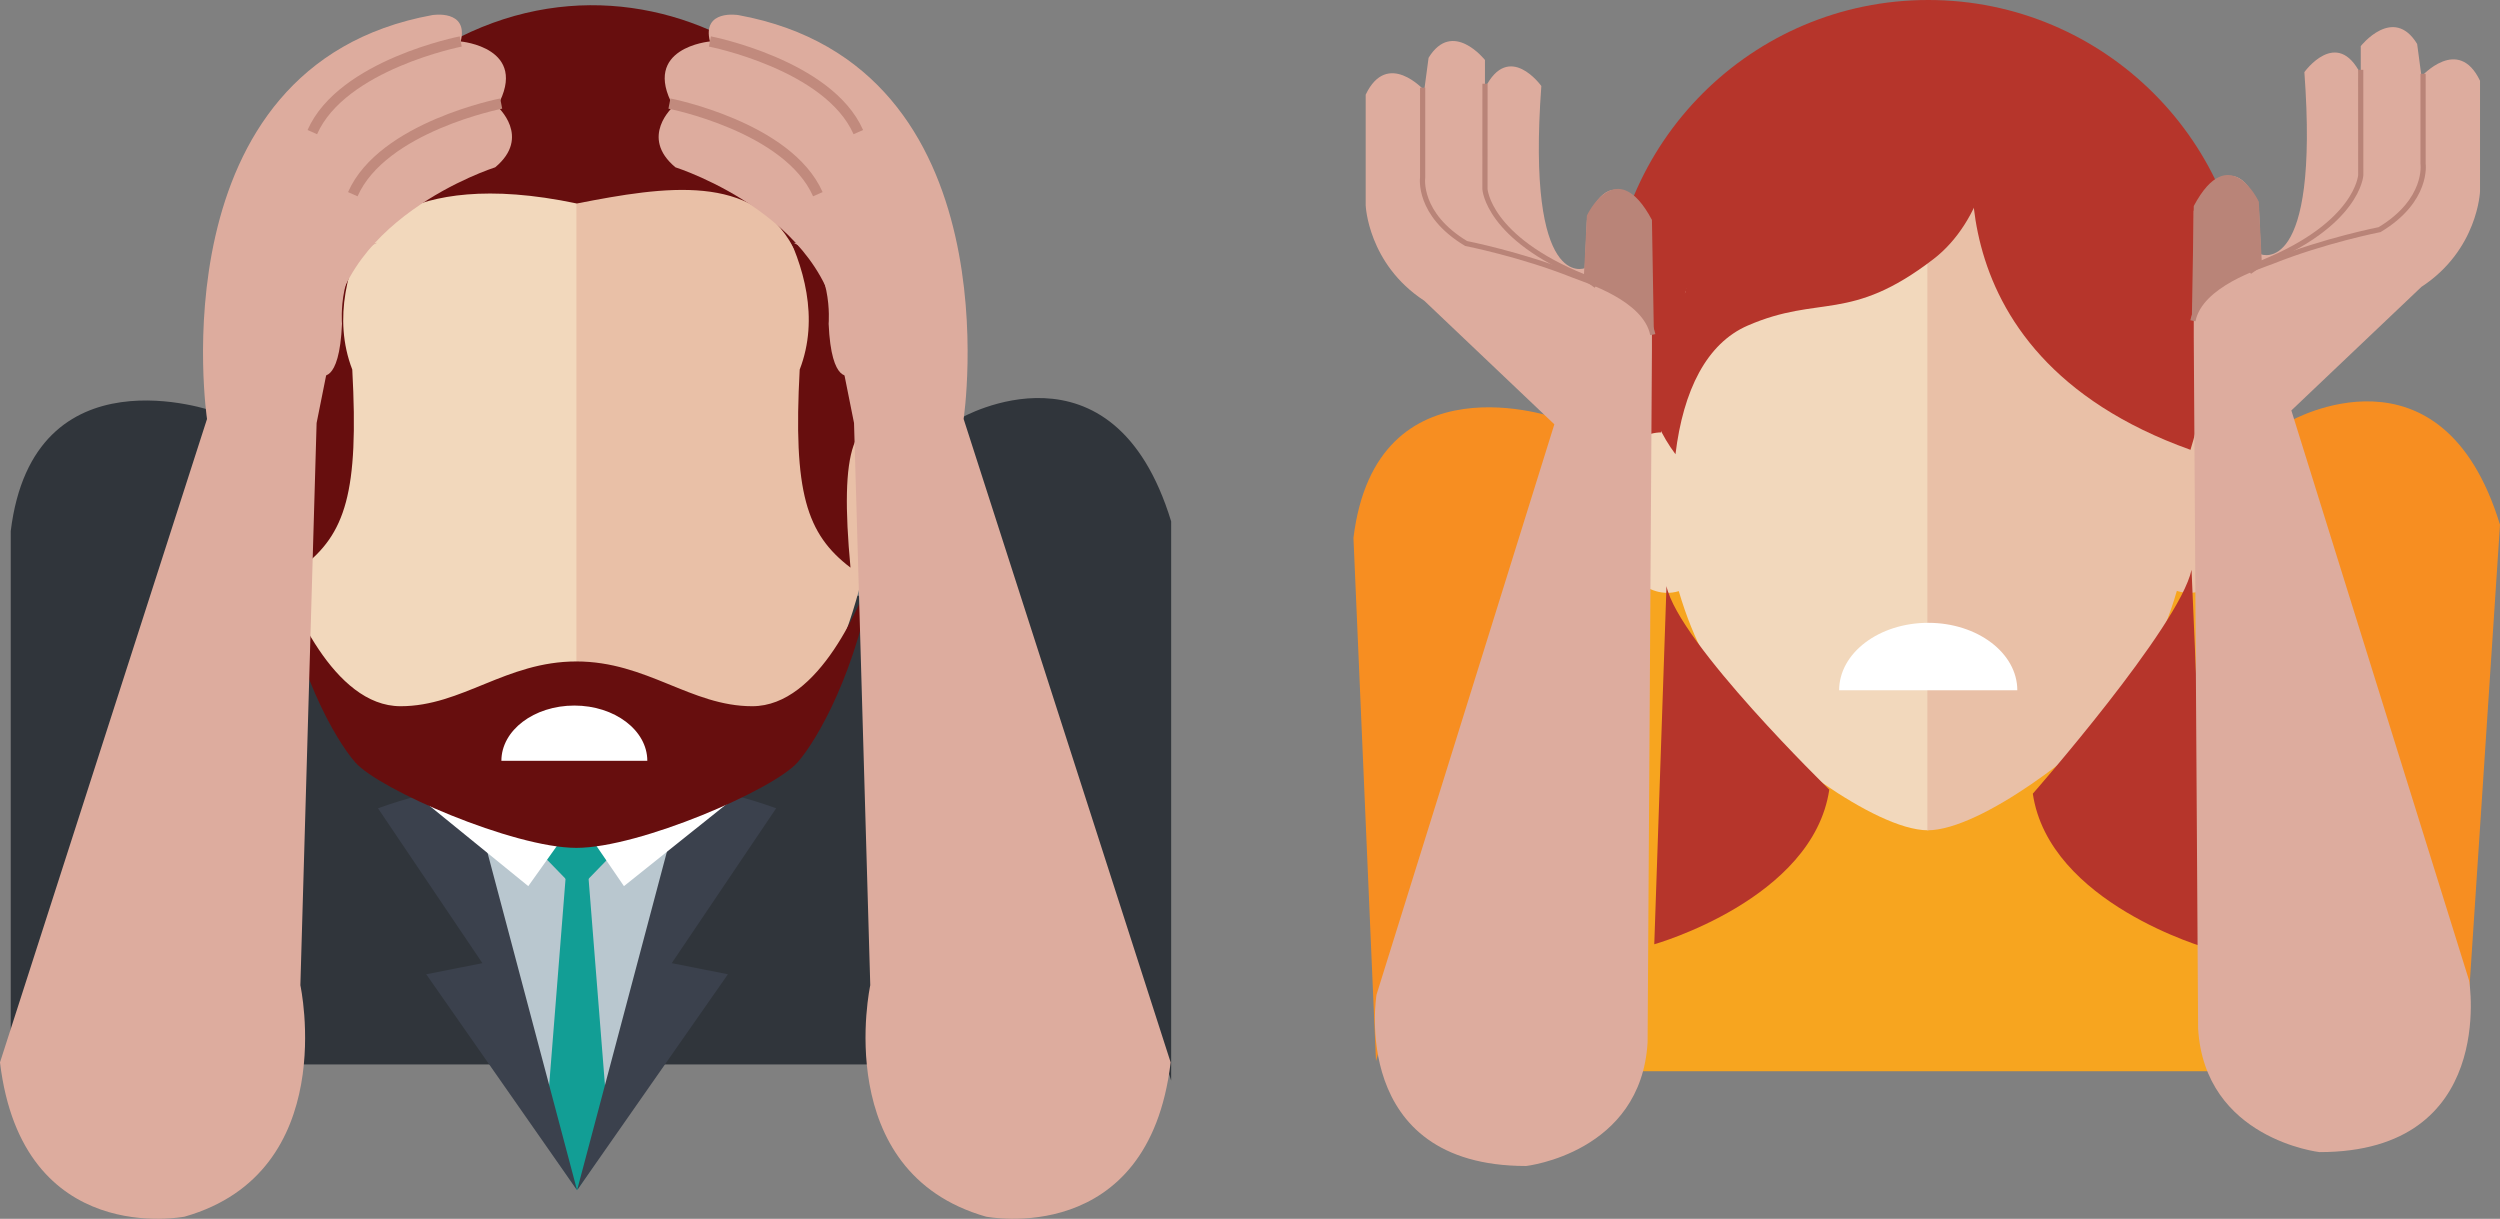
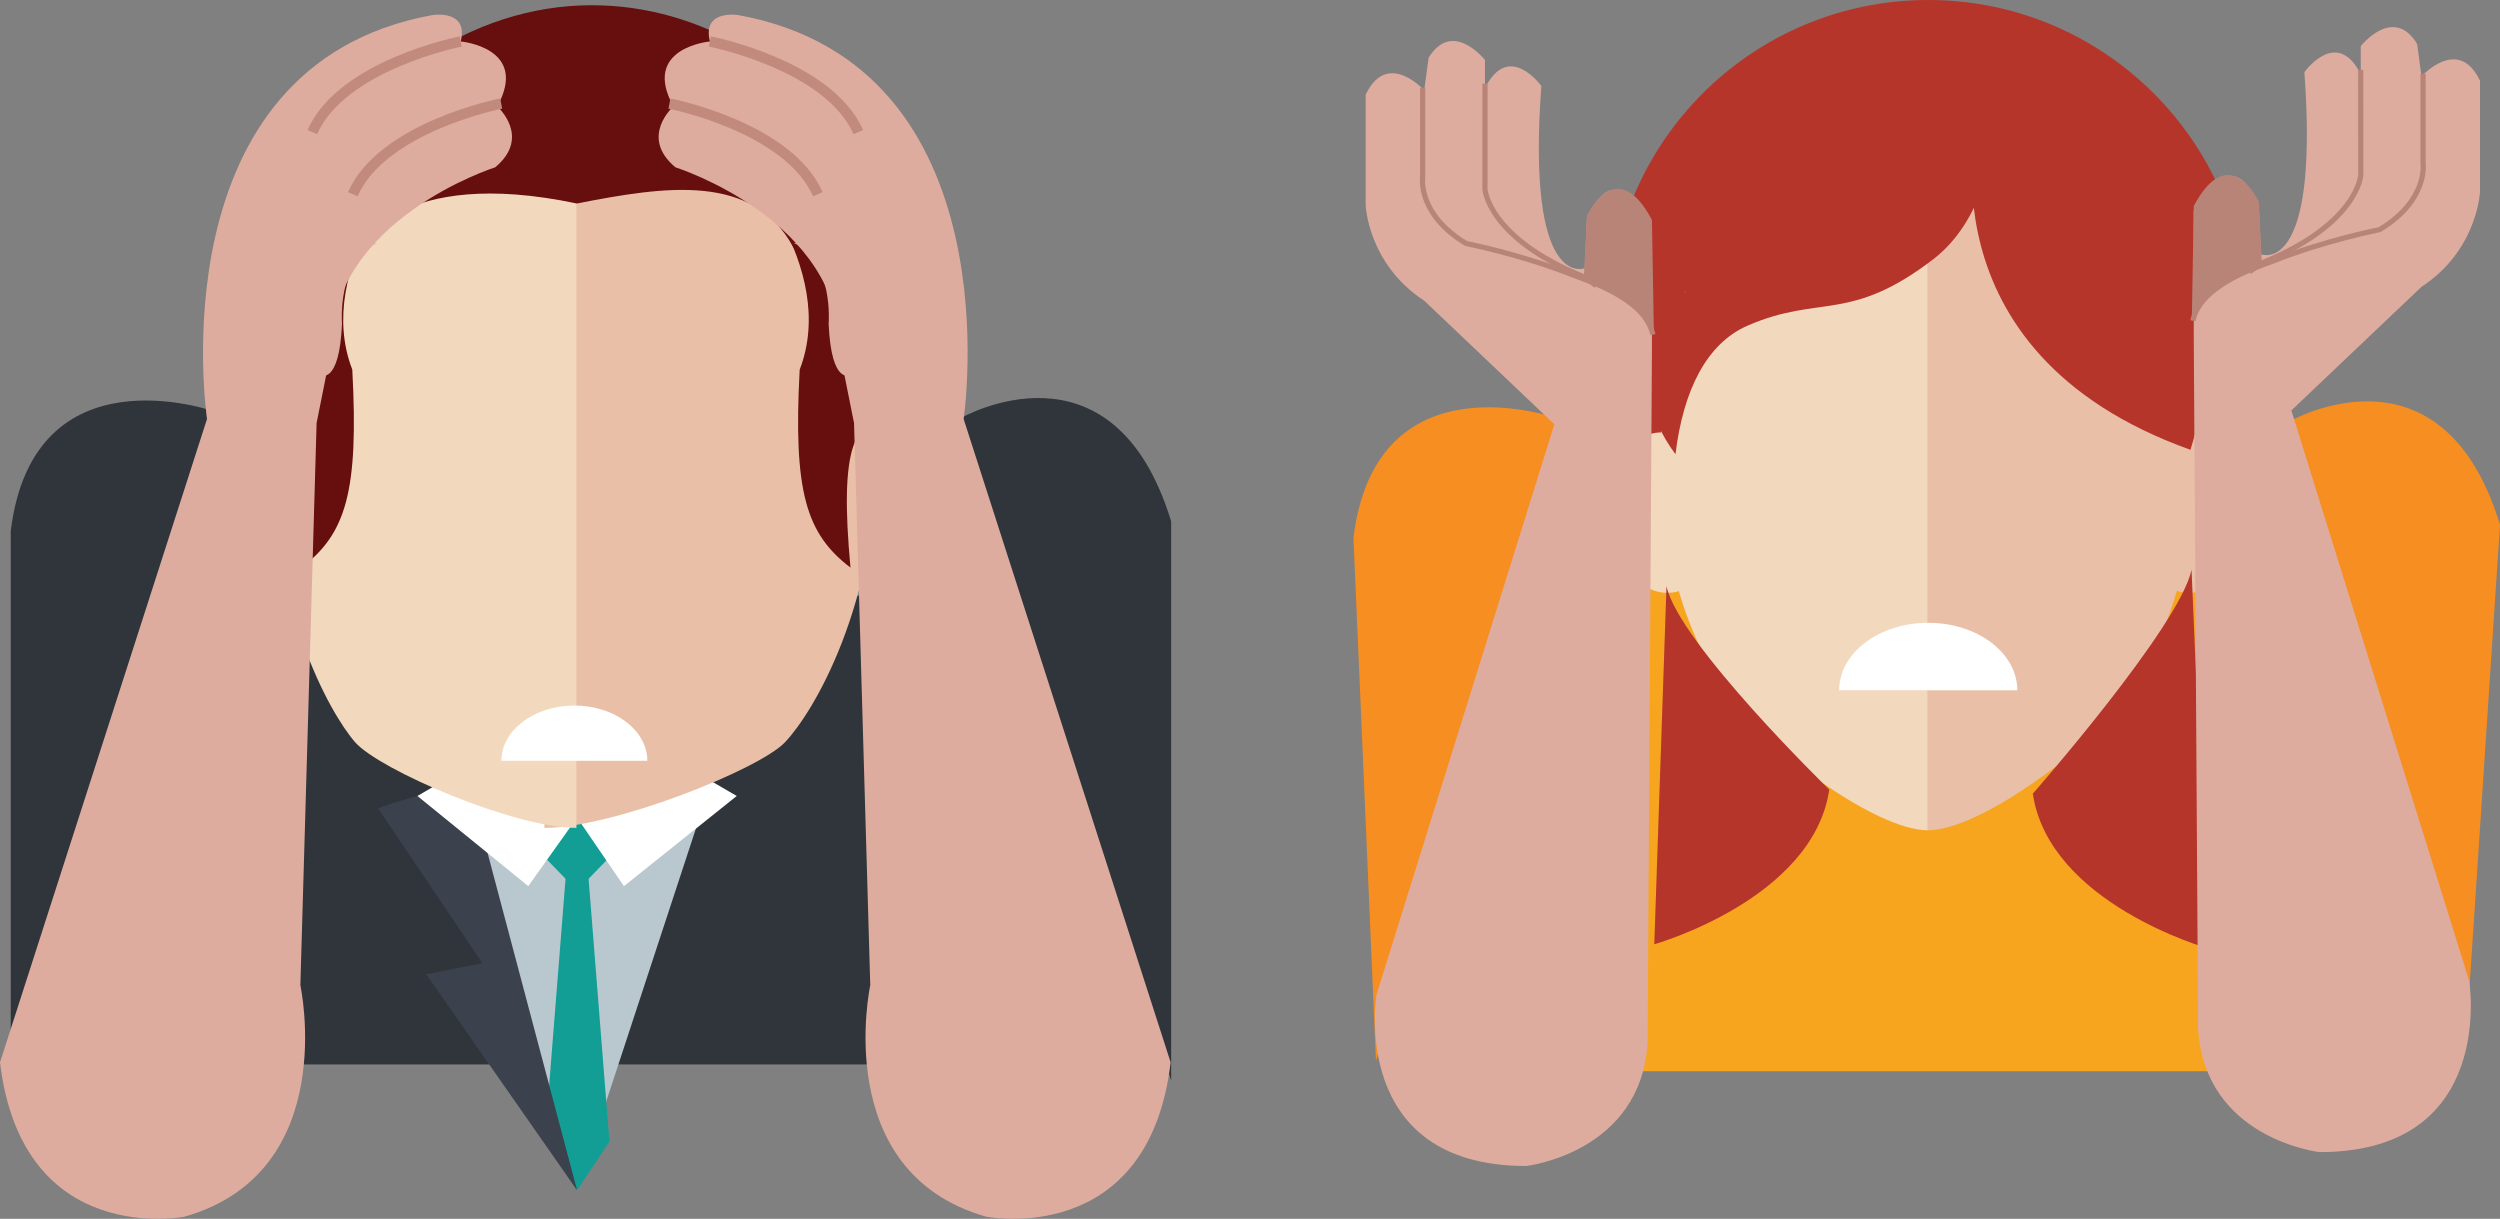
<svg xmlns="http://www.w3.org/2000/svg" version="1.1" id="Layer_1" x="0px" y="0px" width="480.127px" height="234.069px" viewBox="0 0 480.127 234.069" enable-background="new 0 0 480.127 234.069" xml:space="preserve">
  <rect x="0" y="0" width="480.127" height="234.069" fill="#808080" stroke="none" />
  <g>
    <rect x="24.411" y="114.413" fill="#30353B" width="158.92" height="90.013" />
    <path fill="#30353B" d="M41.172,79.028c0,0-34.765-12.418-39.11,22.968v104.291L41.172,79.028z" />
    <path fill="#30353B" d="M184.571,80.269c0,0,29.177-16.761,40.351,19.865v107.395L184.571,80.269z" />
    <g>
      <polyline fill="#B9C7CF" points="136.04,151.853 110.827,157.021 85.612,151.853 110.827,228.585   " />
      <polygon fill="#129E95" points="108.725,167.367 104.608,219.259 110.827,228.585 117.043,219.259 112.927,167.367   " />
      <path fill="#3B414D" d="M92.647,184.976l-20.053-29.744c5.488-1.99,11.379-3.484,17.576-4.492l20.656,77.846l-28.966-41.475    L92.647,184.976z" />
-       <path fill="#3B414D" d="M129.008,184.976l20.053-29.744c-5.488-1.99-11.379-3.484-17.574-4.492l-20.66,77.846l28.97-41.475    L129.008,184.976z" />
      <path fill="#129E95" d="M117.63,164.041l-6.803,7.01l-6.801-7.01l6.801-7.01L117.63,164.041z" />
      <polygon fill="#FFFFFF" points="110.827,157.021 131.057,146.794 141.488,152.869 119.829,170.183   " />
      <polygon fill="#FFFFFF" points="110.827,157.021 90.599,146.794 80.166,152.869 101.457,170.183   " />
    </g>
    <g>
      <g>
        <g>
          <path fill="#E9C0A7" d="M104.562,18.584c24.813,0,64.056,11.634,64.056,66.162c0,31.479-12.441,52.103-17.864,57.81      c-4.989,5.25-33.032,16.438-46.192,16.438C104.562,103.884,104.562,18.584,104.562,18.584z" />
        </g>
        <g>
-           <path fill="#E9C0A7" d="M180.96,97.747c1.094-8.714-3.937-16.443-11.237-17.271c-7.304-0.826-14.107,5.566-15.204,14.279      c-1.094,8.709,3.939,16.444,11.239,17.268C173.061,112.849,179.866,106.456,180.96,97.747z" />
-         </g>
+           </g>
      </g>
    </g>
    <g>
      <g>
        <g>
          <path fill="#F2D8BC" d="M110.7,18.584c-22.825,0-58.921,11.634-58.921,66.162c0,31.479,11.444,52.103,16.433,57.81      c4.589,5.25,30.384,16.438,42.488,16.438C110.7,103.884,110.7,18.584,110.7,18.584z" />
        </g>
        <g>
          <path fill="#F2D8BC" d="M40.425,97.747c-1.005-8.714,3.624-16.443,10.337-17.271c6.718-0.826,12.979,5.566,13.984,14.279      c1.007,8.709-3.622,16.444-10.339,17.268C47.695,112.849,41.432,106.456,40.425,97.747z" />
        </g>
      </g>
    </g>
    <path fill="#670E0E" d="M79.958,29.984c0,0-19.936,21.212-12.302,40.994c1.272,23.58-1.27,31.567-9.753,38.034   c2.119-22.823-0.423-30.432-9.753-27.769C44.332,63.369,52.563,15.212,79.958,29.984z" />
    <path fill="#670E0E" d="M141.283,29.984c0,0,19.936,21.212,12.299,40.994c-1.272,23.58,1.274,31.567,9.755,38.034   c-2.119-22.823,0.425-30.432,9.757-27.769C176.911,63.369,168.676,15.212,141.283,29.984z" />
    <path fill="#670E0E" d="M167.018,39.289c-9.389-34.605-66.592-61.785-106.803-7.469c-2.578,10.714,8.657,15.738,8.657,15.738   s7.501-15.738,41.91-8.474c17.136-3.361,33.83-5.863,41.536,8.346C160.023,61.635,167.018,39.289,167.018,39.289z" />
-     <path fill="#670E0E" d="M144.466,135.63c-11.8,0-20.237-8.598-33.768-8.598s-21.968,8.598-33.77,8.598   c-12.933,0-21.073-19.995-23.528-27.005c3.334,20.175,10.979,33.386,14.812,37.771c4.589,5.252,30.384,16.434,42.486,16.438h0.002   l0,0c12.105-0.004,37.898-11.186,42.489-16.438c3.831-4.389,11.482-17.605,14.812-37.79   C165.556,115.596,157.415,135.63,144.466,135.63z" />
    <path fill="#DDAC9E" d="M0,204.031L39.758,80.465c0,0-10.137-67.822,43.265-77.567c0,0,7.017-1.169,5.458,5.067   c0,0,13.252,1.169,7.017,12.473c0,0,6.625,5.847-0.392,11.694c0,0-31.96,10.133-31.571,35.471l-2.73,13.642l-3.118,107.974   c0,0,7.798,35.859-22.218,44.436C35.47,233.654,4.288,239.89,0,204.031z" />
    <path fill="none" stroke="#C18A7D" stroke-width="2" stroke-miterlimit="10" d="M88.482,7.965c0,0-22.8,4.449-28.502,17.408" />
    <path fill="none" stroke="#C18A7D" stroke-width="2" stroke-miterlimit="10" d="M96.256,19.889c0,0-22.798,4.448-28.5,17.408" />
    <path fill="#DDAC9E" d="M61.536,72.031c0,0,3.63,2.074,4.148-9.85c0,0-1.037-11.924,6.739-15.553l-11.406,1.556L61.536,72.031z" />
    <path fill="#DDAC9E" d="M224.825,204.031L185.066,80.465c0,0,10.134-67.822-43.268-77.567c0,0-7.016-1.169-5.457,5.067   c0,0-13.254,1.169-7.016,12.473c0,0-6.625,5.847,0.389,11.694c0,0,31.963,10.133,31.573,35.471l2.729,13.642l3.118,107.974   c0,0-7.795,35.859,22.218,44.436C189.353,233.654,220.536,239.89,224.825,204.031z" />
    <path fill="none" stroke="#C18A7D" stroke-width="2" stroke-miterlimit="10" d="M136.342,7.965c0,0,22.798,4.449,28.5,17.408" />
    <path fill="none" stroke="#C18A7D" stroke-width="2" stroke-miterlimit="10" d="M128.566,19.889c0,0,22.8,4.448,28.502,17.408" />
    <path fill="#DDAC9E" d="M163.287,72.031c0,0-3.63,2.074-4.146-9.85c0,0,1.037-11.924-6.739-15.553l11.404,1.556L163.287,72.031z" />
    <path fill="#FFFFFF" d="M110.305,135.503c-7.74,0-14.012,4.75-14.012,10.611h28.024   C124.317,140.253,118.045,135.503,110.305,135.503z" />
  </g>
  <g>
    <rect x="282.28" y="111.029" fill="#F7A51F" width="158.921" height="94.703" />
    <path fill="#F78E21" d="M299.042,80.336c0,0-34.766-12.418-39.11,22.967l4.328,100.486L299.042,80.336z" />
    <path fill="#F78E21" d="M439.775,80.91c0,0,29.178-16.761,40.352,19.865l-6.533,99.013L439.775,80.91z" />
    <circle fill="#B6352B" cx="370.316" cy="61.264" r="61.264" />
    <g>
      <path fill="#F2D8BC" d="M370.315,22.933c-19.902,0-51.379,11.315-51.379,64.335c0,30.611,11.933,45.041,16.282,50.589    c4.002,5.105,24.544,21.604,35.097,21.604C370.315,105.879,370.315,22.933,370.315,22.933z" />
      <path fill="#F2D8BC" d="M309.037,99.908c-0.878-8.473,3.158-15.988,9.013-16.793c5.859-0.803,11.315,5.414,12.196,13.885    c0.877,8.469-3.162,15.984-9.016,16.789C315.373,114.59,309.915,108.377,309.037,99.908z" />
    </g>
    <g>
      <g>
        <g>
          <path fill="#E9C0A7" d="M370.154,22.933c19.902,0,51.379,11.315,51.379,64.335c0,30.611-11.934,45.041-16.281,50.589      c-4.002,5.105-24.543,21.604-35.098,21.604C370.154,105.879,370.154,22.933,370.154,22.933z" />
        </g>
        <g>
          <path fill="#E9C0A7" d="M431.596,99.908c0.879-8.473-3.158-15.988-9.016-16.793c-5.855-0.803-11.313,5.414-12.191,13.885      c-0.879,8.469,3.158,15.984,9.016,16.789C425.262,114.59,430.719,108.377,431.596,99.908z" />
        </g>
      </g>
    </g>
    <path fill="#B6352B" d="M369.641,10.092c-0.953-0.122-1.95-0.207-3.018-0.216c0,0-33.619,2.517-42.974,46.302   c-4.492,3.366-12.725,16.465-1.872,31.059c1.495-12.349,6.021-21.293,13.847-24.699c13.885-6.04,19.604-0.428,35.694-12.775   c9.398-7.213,12.775-21.714,10.697-29.818C378.279,9.876,368.736,10.252,369.641,10.092z" />
    <path fill="#B6352B" d="M379.891,22.257c0,0-12.115,45.204,40.791,64.132C433.354,45.008,410.199,18.015,379.891,22.257z" />
    <path fill="#FFFFFF" d="M370.317,119.613c-9.451,0-17.109,5.801-17.109,12.959h34.218   C387.426,125.414,379.768,119.613,370.317,119.613z" />
    <path fill="#B6352B" d="M320.05,112.561l-2.345,68.787c0,0,30.485-8.598,33.612-29.703   C351.317,151.644,322.396,123.503,320.05,112.561z" />
    <path fill="#B6352B" d="M420.887,109.434l3.127,72.695c0,0-30.486-8.598-33.611-29.703   C390.402,152.425,418.541,120.376,420.887,109.434z" />
    <g>
      <path fill="#DDAC9E" d="M298.514,81.49l-34.152,109.537c0,0-5.414,32.902,28.738,32.902c0,0,22.073-2.498,23.323-23.74    l0.833-132.86V43.173c0,0-7.079-14.577-12.494-0.833l-0.417,9.162c0,0-11.246,4.582-8.33-34.984c0,0-6.246-8.746-10.828,0.416    V11.52c0,0-6.247-7.914-10.829-0.417l-0.833,6.247c0,0-7.08-7.912-11.245,0.834v21.24c0,0,0.416,11.246,11.245,18.326    L298.514,81.49z" />
      <path fill="#B98478" d="M304.182,53.168l0.58-11.766c0,0,5.632-12.065,12.494,0.833l0.369,21.728    C317.625,63.963,315.792,58.361,304.182,53.168z" />
      <path fill="none" stroke="#B98478" stroke-miterlimit="10" d="M273.219,16.841v17.275c0,0-1.02,7.028,8.351,12.649    c0,0,10.609,2.089,20.613,6.09c2.342,0.937,13.832,4.386,15.238,11.413" />
      <path fill="none" stroke="#B98478" stroke-miterlimit="10" d="M285.196,16.075l-0.01,20.232c0,0,0.513,9.366,18.995,16.86    l2.371,1.687" />
    </g>
    <g>
      <path fill="#DDAC9E" d="M440.057,78.824l34.152,109.537c0,0,5.414,32.902-28.738,32.902c0,0-22.072-2.498-23.322-23.74    l-0.834-132.86V40.507c0,0,7.08-14.577,12.494-0.833l0.418,9.162c0,0,11.246,4.582,8.33-34.984c0,0,6.246-8.746,10.828,0.416    V8.854c0,0,6.246-7.914,10.828-0.417l0.834,6.247c0,0,7.08-7.912,11.244,0.834v21.24c0,0-0.416,11.246-11.244,18.326    L440.057,78.824z" />
      <path fill="#B98478" d="M434.389,50.502l-0.58-11.766c0,0-5.631-12.065-12.494,0.833l-0.369,21.728    C420.945,61.297,422.779,55.695,434.389,50.502z" />
      <path fill="none" stroke="#B98478" stroke-miterlimit="10" d="M465.352,14.175V31.45c0,0,1.02,7.028-8.35,12.649    c0,0-10.609,2.089-20.613,6.09c-2.342,0.937-13.832,4.386-15.238,11.413" />
      <path fill="none" stroke="#B98478" stroke-miterlimit="10" d="M453.375,13.409l0.01,20.232c0,0-0.514,9.366-18.996,16.86    l-2.371,1.687" />
    </g>
  </g>
  <g>
</g>
  <g>
</g>
  <g>
</g>
  <g>
</g>
  <g>
</g>
  <g>
</g>
</svg>